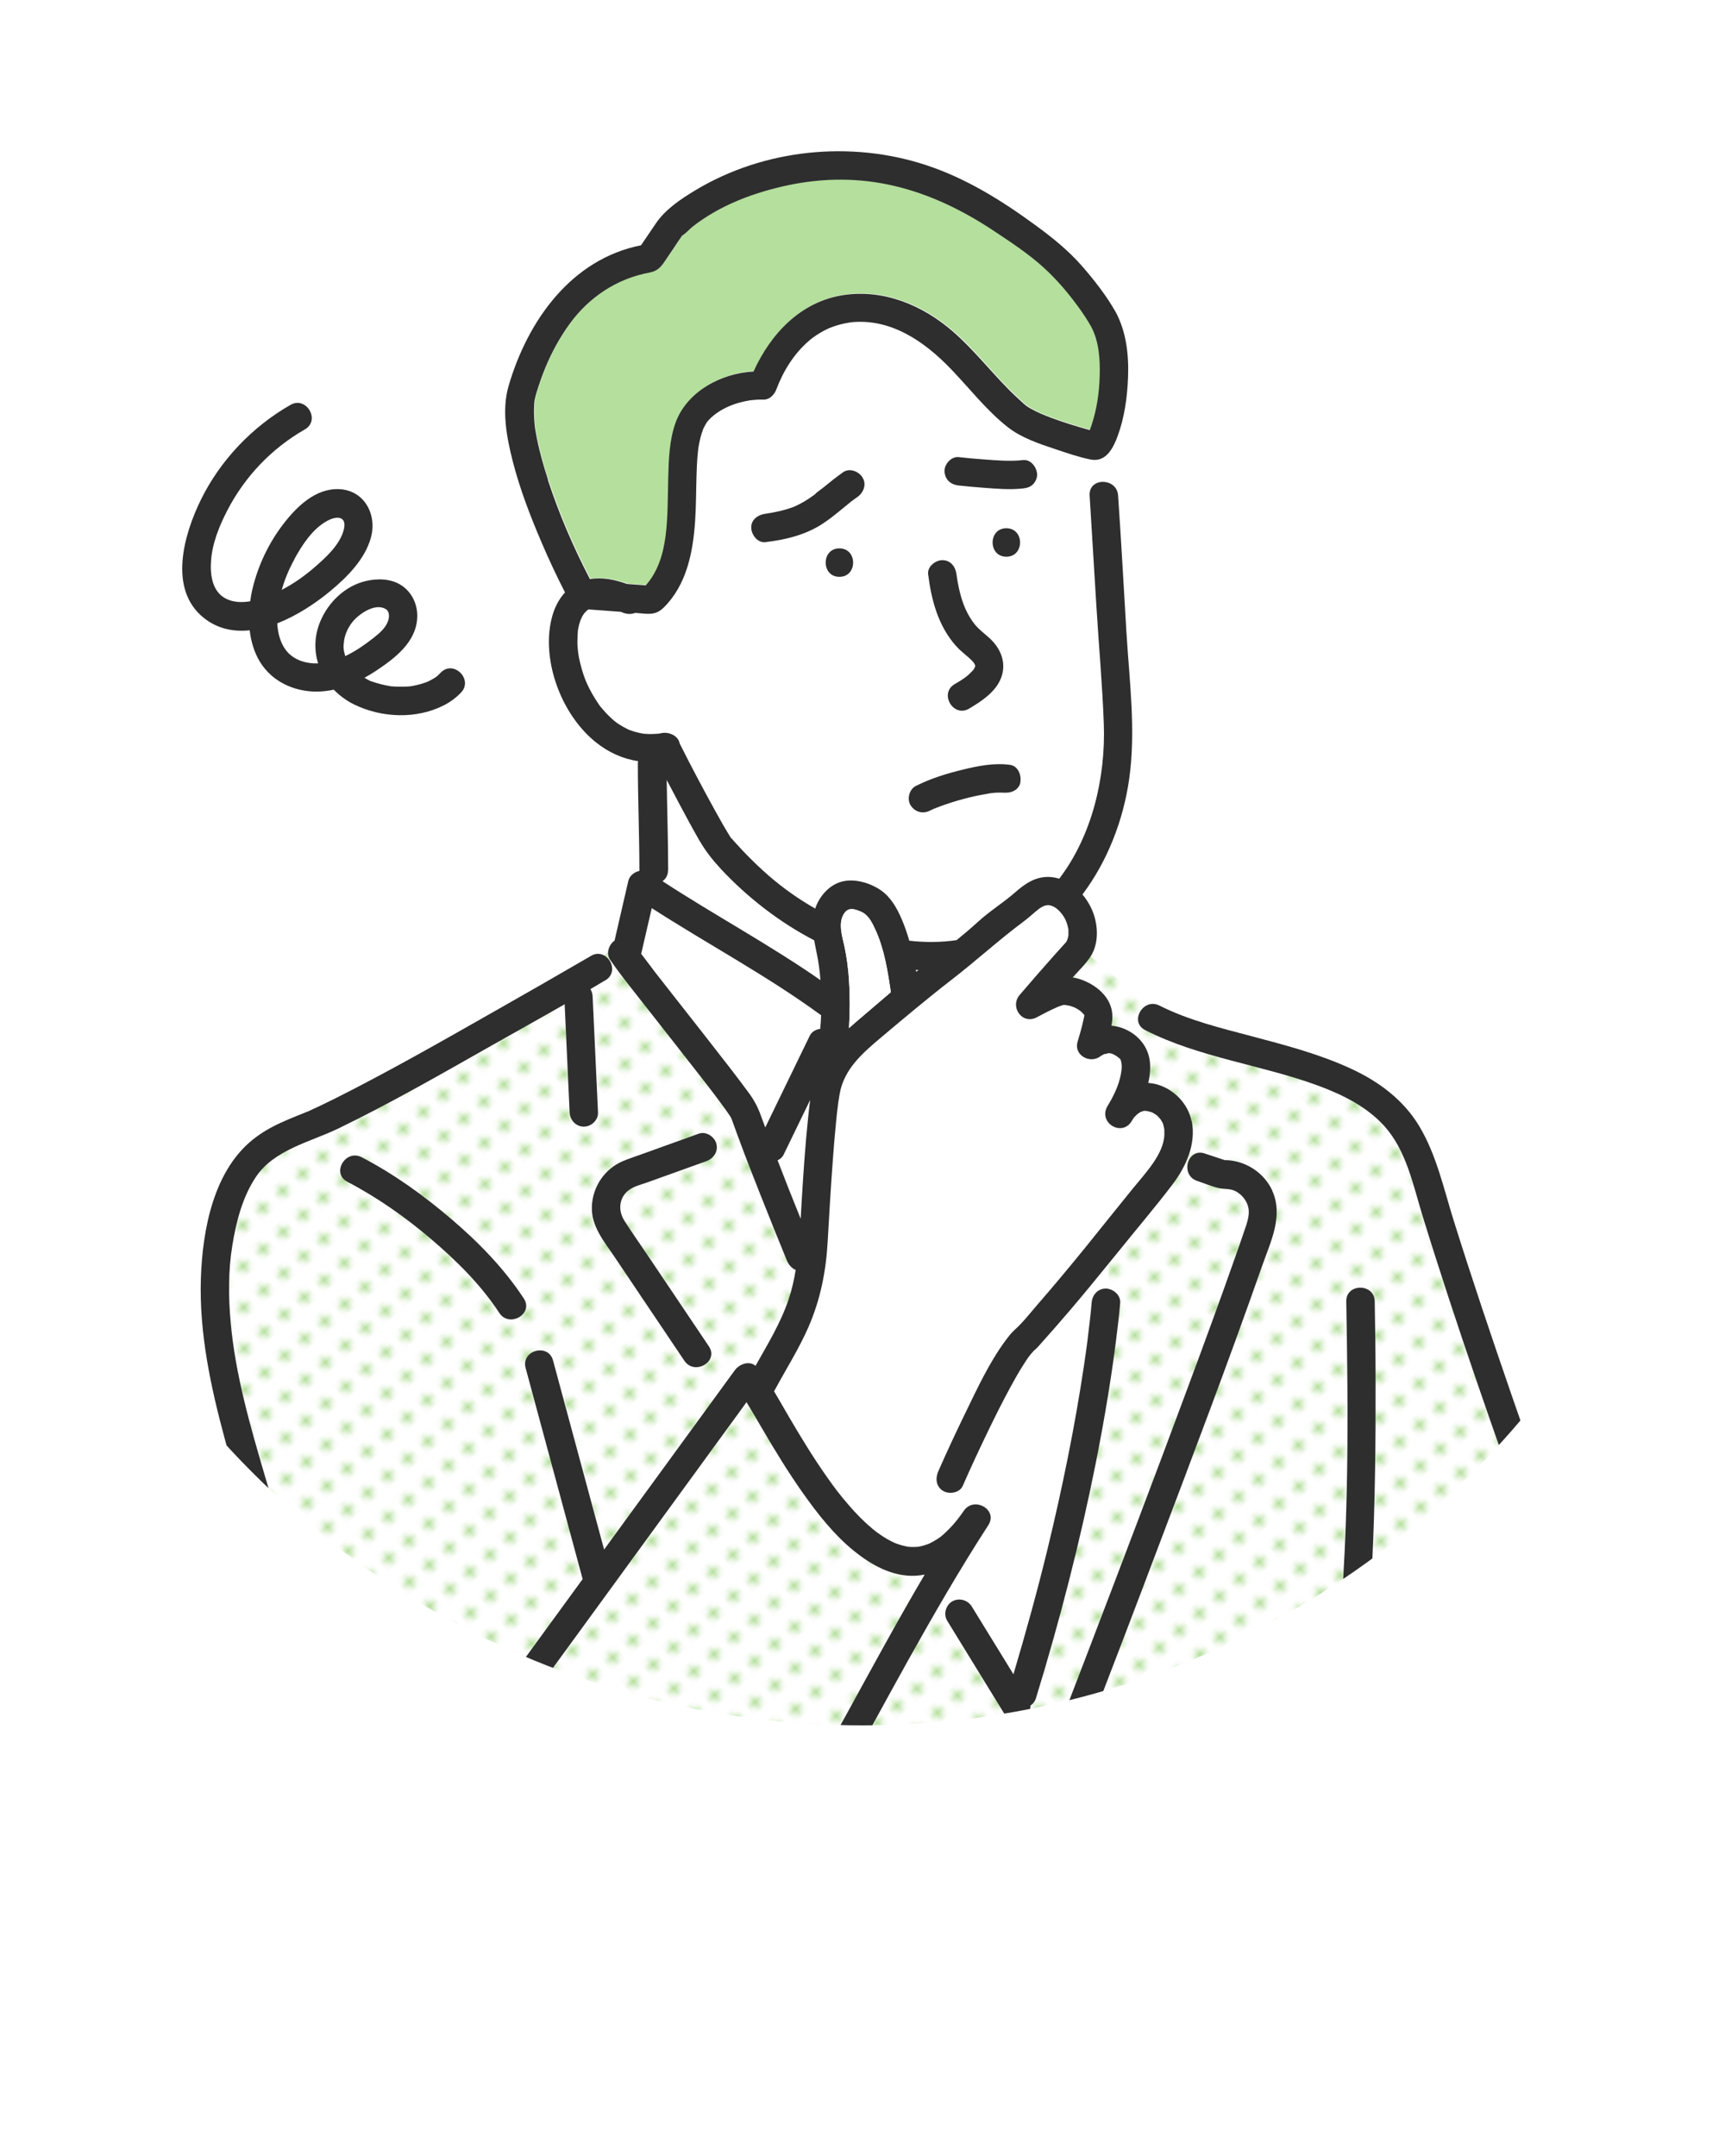
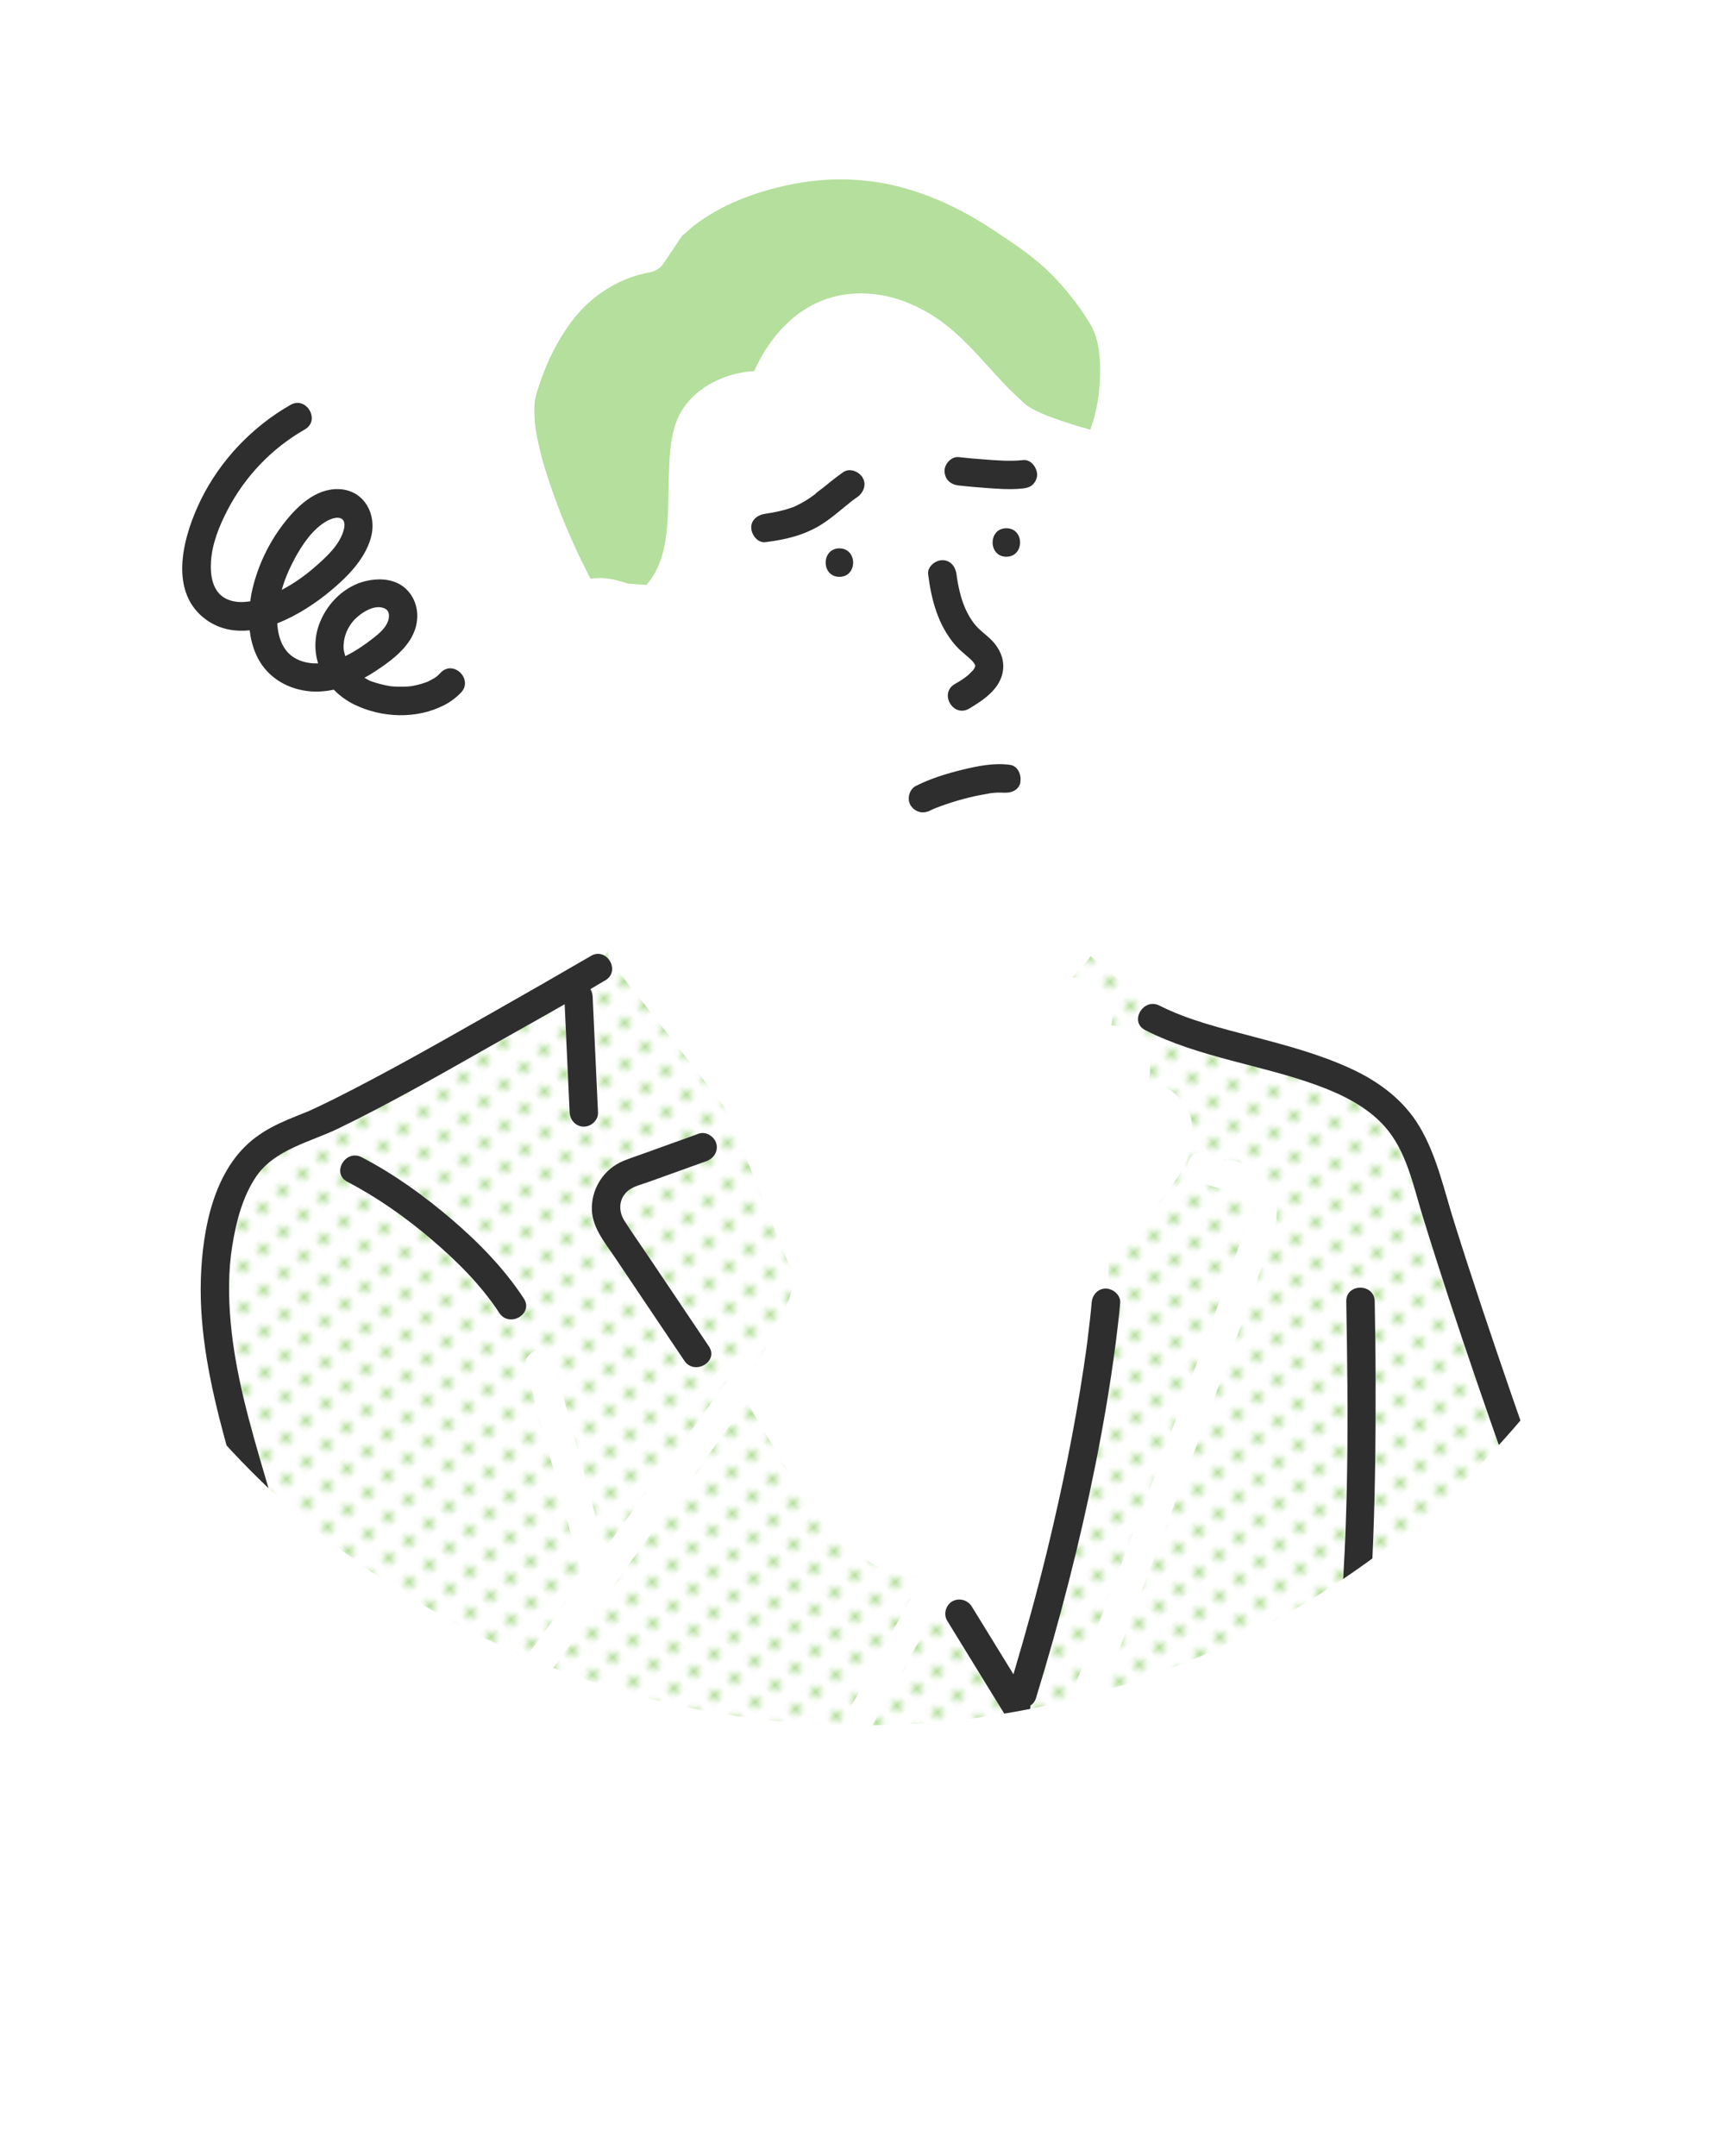
<svg xmlns="http://www.w3.org/2000/svg" id="_レイヤー_2" viewBox="0 0 180 224.95">
  <defs>
    <style>.cls-1{fill:#33c8a9;}.cls-2{fill:#fff;}.cls-3{fill:none;}.cls-4{fill:#b4df9c;}.cls-5{fill:url(#Unnamed_Pattern_4);}.cls-6{clip-path:url(#clippath);}.cls-7{fill:#2e2e2e;}</style>
    <clipPath id="clippath">
      <circle class="cls-3" cx="90" cy="90" r="90" />
    </clipPath>
    <pattern id="Unnamed_Pattern_4" x="0" y="0" width="4.98" height="5.18" patternTransform="translate(-3432.5 -7105.24) rotate(-40.57) scale(.55)" patternUnits="userSpaceOnUse" viewBox="0 0 4.98 5.18">
      <rect class="cls-3" x="0" width="4.98" height="5.18" />
      <rect class="cls-2" x="0" y="0" width="4.98" height="5.18" />
      <circle class="cls-4" cx="2.49" cy="2.59" r="1.06" />
    </pattern>
  </defs>
  <g id="_イラスト">
    <circle class="cls-2" cx="90" cy="90" r="90" />
    <g class="cls-6">
      <path class="cls-2" d="M85.06,51.54c.22-.16.03-.04-.03.01,0,0,0,.01,0,.02.01,0,.02-.02.04-.03Z" />
      <path class="cls-2" d="M97.67,84.28s.01,0,.02,0c0,0,0,0,0,0,0,0-.02,0-.03.01Z" />
      <path class="cls-2" d="M97.65,84.29c-.07.03-.1.04-.11.05.05-.02.09-.03.12-.06,0,0-.01,0-.02,0Z" />
      <polygon class="cls-2" points="85.03 51.57 85.03 51.57 85.02 51.57 85.03 51.57" />
      <path class="cls-2" d="M83.64,125.35c.18-2.93.38-5.87.68-8.8.06-.6.13-1.21.21-1.81-.92,1.9-1.85,3.81-2.77,5.71-.13.27-.36.47-.63.59.78,2.04,1.59,4.07,2.41,6.1.03-.6.06-1.19.1-1.79Z" />
      <path class="cls-2" d="M85.59,107.34c.01-.2.03-.39.04-.59.01-.29.03-.58.04-.87-.02-.02-.05-.02-.08-.04-5.61-4.1-11.76-7.36-17.59-11.12-.36,1.57-.73,3.14-1.09,4.71,0,.02-.01.03-.02.05.36.49.73.97,1.1,1.45.04.05.08.11.12.16,0,0,0,0,.01.02.1.13.2.26.3.39.23.3.46.59.69.88.48.62.96,1.23,1.45,1.85,1.86,2.37,3.72,4.73,5.56,7.11.69.89,1.37,1.78,2.03,2.69.56.77.93,1.46,1.25,2.37.14.4.3.8.44,1.2,0-.01.01-.02.02-.03,1.54-3.18,3.09-6.36,4.63-9.54.2-.42.63-.65,1.09-.71Z" />
      <path class="cls-2" d="M127.77,121.02c.14.05.25.01,0,0,0,0,0,0,0,0Z" />
      <path class="cls-2" d="M85.23,99.43c-.09-.44-.19-.88-.26-1.33-3.65-1.88-6.96-4.47-9.69-7.39-.91-.97-1.66-1.92-2.31-3.06-.7-1.22-1.37-2.46-2.03-3.7-.46-.86-.91-1.72-1.36-2.58.04,3.13.14,6.27.15,9.4,0,.54-.24.92-.58,1.16,5.43,3.54,11.16,6.62,16.48,10.32-.07-.95-.19-1.89-.39-2.82Z" />
-       <path class="cls-2" d="M95.83,101.21c-.09,0-.18-.01-.27-.02.01.07.02.13.03.2.08-.06.15-.12.23-.18Z" />
      <path class="cls-2" d="M99.33,159.26c.51-.55.86-1.02,1.27-1.62,1.07-1.56,3.61-.12,2.56,1.5-1.5,2.31-2.93,4.66-4.33,7.03l.56.87c.7-.39,1.59-.13,2,.55.25.4.49.8.74,1.2,1.2,1.96,2.41,3.92,3.61,5.87,1.3-4.33,2.5-8.68,3.56-13.07,1.53-6.27,2.83-12.61,3.78-19,.08-.53.16-1.06.23-1.59.02-.11.08-.55.08-.58.02-.18.05-.36.07-.54.09-.72.18-1.45.26-2.18.07-.6.13-1.2.18-1.8.06-.8.63-1.48,1.48-1.48.1,0,.19.01.29.03v-2.6c-1.36,1.68-2.74,3.36-4.15,5.01-.95,1.11-1.91,2.21-2.89,3.3-.15.17-.3.35-.47.52-.04.04-.19.18-.29.26-.02.02-.03.03-.04.04-.12.13-.24.26-.35.4-.04.05-.12.15-.16.21-.08.12-.17.24-.25.36-.17.25-.33.51-.49.77-.41.66-.79,1.34-1.16,2.02-.82,1.51-1.59,3.05-2.34,4.6-.91,1.89-1.8,3.79-2.64,5.71-.06.14-.16.26-.27.36l-1.13,4.12c.09-.09.18-.17.27-.27Z" />
      <path class="cls-2" d="M97.9,153.55c.91-2.06,1.86-4.11,2.85-6.14,1.24-2.55,2.47-5.23,4.17-7.52.29-.4.59-.81.97-1.13.81-.71,1.71-1.87,2.53-2.81,1.66-1.91,3.28-3.86,4.88-5.83,1.64-2.02,3.26-4.05,4.89-6.07,1.3-1.6,3.27-3.63,3.31-5.67,0-.08-.01-.51,0-.5-.02-.15-.07-.3-.1-.46-.02-.07-.04-.14-.06-.2.08.23.01.02-.01-.03-.07-.14-.15-.27-.23-.39-.03-.02-.17-.21-.23-.26-.05-.06-.11-.11-.17-.16-.11-.08-.22-.15-.34-.22-.06-.04-.13-.07-.19-.1,0,0-.02,0-.03,0-.28-.09-.61-.17-.84-.13.07-.01-.28.12-.27.1-.09.06-.31.21-.32.21-.13.11-.24.24-.36.36-.02.02-.03.03-.04.04,0,.01-.01.03-.03.05-.06.11-.14.21-.2.32-1.01,1.63-3.44.19-2.56-1.5.08-.15.17-.3.26-.44.64-1.1,1.12-2.22,1.25-3.39.05-.39.02-.74-.08-1.05,0,0,0-.01,0-.02-.01-.01-.02-.03-.04-.06-.02-.03-.03-.05-.04-.06,0,0,0,0-.02-.01-.21-.2-.45-.37-.72-.48-.2-.08-.35-.1-.58-.09.16,0-.33.11-.32.08-.13.07-.24.15-.37.21-1.06.87-2.85-.06-2.41-1.5.22-.72.43-1.45.59-2.19.03-.12.05-.24.08-.36,0-.02.02-.1.03-.16,0,0,0,0,0,0-.03.13-.01.06,0,0,0-.03-.02-.05-.02-.08.02.01.02.01.03.01,0,0,0,0,0-.01-.03-.03-.08-.08-.07-.07,0,.01-.18-.2-.23-.24-.16-.15-.33-.26-.53-.37-.45-.25-.85-.33-1.27-.37-.03,0-.04,0-.06,0,0,0,0,0,0,0-.09.02-.19.05-.28.08-.27.09-.35.13-.49.19-.68.31-1.36.65-2.02,1.01-1.53.84-2.88-1.08-1.8-2.33,1.22-1.41,2.44-2.82,3.67-4.21.34-.38.67-.76,1.02-1.13.19-.21.12-.08.25-.36.02-.04.03-.07.04-.09,0-.02,0-.04.02-.08.03-.11.06-.21.08-.32,0-.06,0-.13,0-.19,0-.12,0-.24,0-.36,0-.04,0-.06,0-.09,0-.02-.01-.05-.02-.1-.02-.1-.04-.19-.07-.29-.12-.45-.25-.74-.58-1.21,0,0-.17-.21-.18-.21-.07-.07-.13-.14-.2-.21.01.01-.12-.1-.19-.16-.07-.05-.2-.14-.19-.13-.2-.12-.54-.21-.67-.22-.02,0-.15.01-.22.02-.07.01-.15.04-.21.06-.06.03-.13.06-.16.07-.12.07-.24.14-.36.22-.49.37-1.04.91-1.59,1.31-2.6,1.93-4.99,4.13-7.56,6.11-2.52,1.95-4.94,3.99-7.38,6.04-1.92,1.61-3.84,3.28-4.29,5.86-.05.27-.09.54-.13.81,0,.02-.01.09-.02.12-.01.08-.02.17-.03.25-.07.53-.12,1.06-.18,1.59-.14,1.36-.25,2.72-.35,4.08-.21,2.84-.38,5.68-.54,8.53-.17,3.11-.75,6.04-1.99,8.91-.99,2.28-2.32,4.38-3.5,6.55-.01.03-.03.05-.04.08-.02.04-.05.07-.07.1.52.87,1.02,1.76,1.53,2.63,1.27,2.15,2.56,4.29,4,6.33.81,1.15,1.33,1.84,2.24,2.89.78.89,1.6,1.75,2.51,2.51.04.04.24.19.3.24.05.04.17.13.2.15.22.16.43.31.66.45.22.14.44.27.67.39.08.04.47.22.51.25.41.16.84.29,1.27.37.02,0,.07.01.12.02,0,0,0,0,.01,0,.11,0,.21.02.32.02.23,0,.46,0,.69-.02.02,0,.03,0,.04,0,.01,0,.02,0,.04-.01.11-.03.22-.04.32-.07.24-.06.47-.14.69-.22.04-.02.09-.04.13-.06.13-.06.25-.13.38-.2.22-.13.43-.27.65-.41.1-.07.12-.08.12-.08,0,0,.02-.02.11-.1.11-.09.22-.19.32-.28.15-.14.29-.29.43-.43l1.13-4.12c-.46.41-1.25.47-1.76.17-.72-.42-.84-1.23-.56-1.95.01-.03.02-.06.03-.08Z" />
      <path class="cls-5" d="M168.97,185.75c-1.25-3.87-2.51-7.74-3.76-11.62-.34-1.06.48-1.76,1.35-1.81l-.88-2.17c-.19.22-.45.39-.72.46-.82.22-1.55-.28-1.83-1.04-1.04-2.83-2.06-5.67-3.08-8.52-4.06-11.35-8.09-22.73-11.63-34.26-.97-3.16-1.69-6.76-3.95-9.3-1.81-2.03-4.36-3.3-6.94-4.25-5.92-2.18-12.38-2.91-18.04-5.79-1.28-.65-.75-2.26.31-2.65l-6-5.06c-.49.8-1.24,1.49-1.85,2.18,0,0-.02.02-.03.03.72.12,1.42.4,2.05.78,1.43.88,2.32,2.23,2.05,3.93-.02.11-.04.21-.06.32,1.95.17,3.8,1.64,4.02,3.78.07.72,0,1.46-.17,2.2.25.01.49.05.74.11,1.86.44,3.41,2.01,3.78,3.89.48,2.42-.59,4.77-2.04,6.67-1.79,2.35-3.71,4.61-5.57,6.91-.35.44-.71.87-1.06,1.3v2.6c.66.14,1.25.75,1.2,1.45-.06.78-.15,1.55-.24,2.32-.56,4.85-1.37,9.67-2.32,14.45-1.64,8.25-3.75,16.4-6.22,24.44-.11.37-.32.63-.58.8.01.53-.26,1.06-.73,1.34-.7.41-1.61.15-2.03-.53-.25-.4-.49-.8-.74-1.2-1.73-2.82-3.46-5.63-5.19-8.45-.42-.69-.15-1.63.53-2.03.01,0,.02,0,.03-.01l-.56-.87c-2.77,4.69-5.39,9.47-7.99,14.25-.22.4-.44.81-.66,1.21,2.2,1.89,4.59,3.6,7.27,4.68,2.77,1.11,5.64,1.38,8.51.84.65-.12,1.31.1,1.65.65h.72c0-.57.32-1.11,1.05-1.27,1.33-.29,2.66-.57,3.98-.86,5.79-1.24,11.58-2.49,17.37-3.73,2.9-.62,5.8-1.25,8.71-1.87-.62-.26-1.1-.87-.9-1.72.66-2.69.91-5,1.16-7.72,1.08-11.56.99-23.27.78-34.87-.03-1.91,2.93-1.91,2.97,0,.05,2.75.08,5.5.09,8.25.02,6.32-.05,12.65-.35,18.97-.26,5.37-.5,10.92-1.79,16.16-.06.23-.15.41-.26.56.18-.04.37-.08.55-.12,1.87-.4,2.66,2.46.79,2.86-1.33.29-2.66.57-3.98.86-5.79,1.24-11.58,2.49-17.37,3.73-3.21.69-6.41,1.38-9.62,2.07,0,0,0,.01,0,.02.18,1.06.36,2.11.54,3.17.77,4.53,1.54,9.06,2.31,13.58.44,2.56.87,5.12,1.31,7.69,3.26-.87,6.58-1.58,9.85-2.39,6.68-1.64,13.36-3.3,20.03-4.98,3.31-.83,6.62-1.68,9.93-2.53,3.04-.79,6.38-1.32,9.09-2.97,2.89-1.75,4.88-4.64,5.37-7.98.35-2.37-.24-4.68-.97-6.96ZM131.69,132.1c-3.47,9.87-7.18,19.65-10.88,29.42-2.25,5.93-4.51,11.86-6.79,17.79-.29.75-.99,1.27-1.83,1.04-.72-.2-1.33-1.08-1.04-1.83.79-2.05,1.58-4.1,2.36-6.15,3.54-9.25,7.06-18.51,10.5-27.79,1.67-4.49,3.32-8.99,4.91-13.51.31-.87.61-1.75.91-2.62.33-.98.71-1.93.3-2.88-.25-.58-.68-1.04-1.25-1.32-.57-.28-1.14-.16-1.75-.31-.75-.18-1.48-.5-2.21-.74-1.8-.6-1.03-3.47.79-2.86.46.15.92.31,1.39.46.22.07.44.15.66.22.2.01.39.02.59.04,1.91.22,3.62,1.41,4.42,3.17,1.19,2.64-.19,5.35-1.07,7.87ZM152.04,171.51c-.11.4-.36.65-.68.89-.24.18-.48.37-.73.55-1.7,1.28-3.4,2.56-5.11,3.85-.66.5-1.64.08-2.03-.53-.2-.32-.25-.79-.15-1.14.11-.4.36-.65.68-.89.24-.18.48-.37.73-.55,1.7-1.28,3.4-2.56,5.11-3.85.66-.5,1.64-.08,2.03.53.2.32.25.79.15,1.14Z" />
      <path class="cls-5" d="M148.94,208.39c-1.43.36-2.85.73-4.28,1.09-6.69,1.68-13.39,3.34-20.08,4.98-3.12.76-6.24,1.53-9.36,2.28-.73.18-1.3-.16-1.6-.67-.33-.19-.59-.48-.65-.86-.1-.6-.2-1.21-.31-1.81l-.7.19c-.05.61-.45,1.25-1.07,1.34-1.88.26-3.76.51-5.64.77-1.05.14-1.74-.38-1.88-1.43-.13-.99-.26-1.97-.39-2.96-.06-.43-.11-.86-.17-1.29-1.13.16-2.27.32-3.38.34-.17.55-.62,1.01-1.35,1.05-2.9.14-5.83-.21-8.66-.83-4.34-.95-8.99-2.39-12.01-5.84-.27-.3-.51-.62-.75-.94-.94,1.31-1.91,2.6-2.9,3.87-1.69,2.17-3.44,4.05-5.77,5.55-4.07,2.61-9.11,3.89-13.92,3.22-2.2-.31-4.38-1.09-6.19-2.41-2.14-1.56-3.63-3.62-4.66-6.05-.31-.74.34-1.63,1.04-1.83.27-.07.51-.06.74,0,.49.13.87.53,1.09,1.04,1.88,4.46,6.2,6.55,10.81,6.47,4.11-.07,8.46-1.75,11.57-4.48,2.32-2.04,4.11-4.74,5.9-7.24,2.01-2.8,3.9-5.68,5.71-8.62,5.84-9.48,10.79-19.47,16.45-29.06-.3.06-.61.1-.93.12-2.44.13-4.67-1.14-6.5-2.63-2.07-1.68-3.74-3.83-5.28-6-1.52-2.15-2.88-4.4-4.22-6.67-.53-.91-1.06-1.82-1.61-2.72-.02-.03-.04-.06-.05-.09-.66.9-1.32,1.8-1.97,2.71-4.8,6.58-9.59,13.16-14.39,19.75-3.03,4.16-6.07,8.32-9.1,12.48-.39.53-1,.84-1.63.69-.13-.03-.27-.08-.4-.16-.64-.38-1-1.38-.53-2.03,1.1-1.51,2.21-3.03,3.31-4.54,2.54-3.48,5.07-6.96,7.61-10.44-1.2-4.44-2.4-8.88-3.6-13.32-.78-2.9-1.57-5.8-2.35-8.7-.5-1.85,2.36-2.63,2.86-.79.29,1.06.57,2.13.86,3.19,1.26,4.65,2.51,9.3,3.77,13.95.23.86.47,1.73.7,2.59,1.51-2.08,3.03-4.15,4.54-6.23,3.03-4.16,6.07-8.32,9.1-12.48.46-.63,1.49-1.03,2.16-.46,1.28-2.27,2.64-4.5,3.47-6.98.33-.99.56-2,.72-3.02-.41-.17-.73-.54-.92-.99-.86-2.1-1.71-4.2-2.54-6.3-.62-1.56-1.23-3.12-1.83-4.68-.28-.74-.56-1.48-.83-2.22-.12-.34-.25-.68-.37-1.02-.05-.15-.1-.29-.16-.44-.04-.12-.13-.29-.13-.3-.38-.58-.8-1.15-1.21-1.7-.34-.45-.68-.9-1.02-1.35-.44-.58-.61-.8-1.07-1.38-1.8-2.32-3.62-4.62-5.43-6.93-1.31-1.67-2.66-3.32-3.86-5.06-.21-.3-.25-.67-.17-1.02-.15.19-.29.4-.43.61.85.52,1.19,1.92.06,2.57-.07.04-.13.07-.2.11-.45.27-.9.53-1.35.8.13.22.22.48.23.76.02.51.05,1.02.07,1.52.16,3.53.33,7.06.49,10.59.04.8-.71,1.48-1.48,1.48-.83,0-1.45-.68-1.48-1.48-.02-.51-.05-1.02-.07-1.52-.15-3.26-.3-6.51-.45-9.77-2.56,1.47-5.14,2.9-7.7,4.35-5.24,2.96-10.49,5.98-15.91,8.61-2.91,1.41-6.65,2.2-8.57,5-1.43,2.1-2.09,4.74-2.5,7.22-.43,2.64-.41,5.35-.17,8.01.49,5.47,2.04,10.8,3.58,16.05,1.57,5.34,3.14,10.67,4.72,16.01,3.02,10.2,6.04,20.4,9.04,30.61.43,1.46-1.29,2.25-2.28,1.59.77,3.7,2.14,7.23,3.51,10.78.74-1.02,2.74-.75,2.7.82-.02.65-.04,1.3-.06,1.96-.09,3.05-.18,6.1-.28,9.15h102.24c-.27-4.2-.54-8.41-.82-12.61-.05-.8.72-1.48,1.48-1.48.5,0,.9.24,1.17.61l-.14-3.08ZM65.01,121.13c.71-.3,1.44-.53,2.16-.79,1.92-.69,3.84-1.38,5.75-2.07.76-.27,1.63.31,1.83,1.04.22.81-.28,1.55-1.04,1.83-2.07.74-4.14,1.49-6.21,2.23-.6.22-1.33.38-1.85.77-1.07.8-1.17,2.15-.47,3.24.75,1.17,1.55,2.31,2.33,3.46,2.16,3.21,4.31,6.41,6.47,9.62,1.07,1.59-1.5,3.07-2.56,1.5-1.01-1.5-2.01-2.99-3.02-4.49-1.44-2.14-2.87-4.27-4.31-6.41-1.07-1.58-2.39-3.14-2.32-5.17.07-2.08,1.32-3.95,3.25-4.76ZM36.24,123.29c-1.7-.88-.19-3.44,1.5-2.56,3.37,1.76,6.5,4.01,9.38,6.47,2.83,2.42,5.49,5.14,7.54,8.27,1.05,1.61-1.52,3.09-2.56,1.5-1.91-2.91-4.44-5.42-7.08-7.67-2.7-2.31-5.63-4.37-8.78-6.01Z" />
      <path class="cls-2" d="M112.42,212.05c-.77-4.53-1.54-9.06-2.31-13.58-.48-2.85-.97-5.71-1.45-8.56-.06-.34-.02-.68.09-.97-.28-.31-.43-.73-.42-1.14h-.72c.07.12.14.24.18.39.2.73-.25,1.68-1.04,1.83-1.18.22-2.37.34-3.56.35.12.91.24,1.83.36,2.74.72,5.52,1.45,11.05,2.17,16.57.36-.03.71-.04,1.05-.04-.34,0-.69.02-1.05.04.13.99.26,1.97.39,2.96,1.33-.18,2.65-.36,3.98-.54.8-.11,1.59.18,1.83,1.04.04.15.05.32.03.49l.7-.19c-.08-.45-.15-.91-.23-1.36Z" />
      <path class="cls-2" d="M115.18,75.54c-.15-4.13-.53-8.27-.78-12.39-.23-3.81-.46-7.63-.7-11.44-.06-.95.64-1.42,1.38-1.43-.1-.82-.33-1.6-.8-2.29-.14,0-.29,0-.44-.04-1.23-.25-2.45-.68-3.64-1.07-1.71-.57-3.55-1.18-4.99-2.3-2.23-1.74-3.99-4.03-5.93-6.06-2.85-2.97-6.37-5.34-10.5-4.88-.14.02-.78.14-1.14.24-.32.09-.91.3-1.04.35-.77.34-1.56.83-2.13,1.32-1.57,1.35-2.68,3.14-3.41,5.06-.23.59-.74,1.12-1.43,1.09-.25-.01-.51,0-.76.02-.14,0-.28.02-.42.04-.02,0-.03,0-.04,0-.04,0-.09.01-.13.02-.36.06-.72.14-1.07.23-.8.22-1.54.55-2.24,1-.33.22-.64.47-.92.76-.04.05-.16.19-.19.22-.06.08-.11.16-.17.25-.08.13-.15.27-.22.41-.02.04-.04.09-.06.13,0,0,0,0,0,.01-.11.29-.2.58-.28.88-.08.32-.14.64-.2.96-.04.2-.06.42-.09.8-.07.74-.1,1.48-.12,2.23-.05,1.59-.04,3.18-.15,4.76-.22,3.22-.89,6.63-3.28,8.98-.86.85-1.65.65-2.72.57-.09,0-.17-.01-.26-.02-.42.18-.92.15-1.36-.06-.04-.02-.08-.04-.12-.05l-1.88-.14c-.5-.04-.99-.07-1.49-.11-.02.01-.04.02-.07.04-.01,0-.02,0-.03.01-.05.05-.11.1-.16.15-.07.07-.13.15-.2.21-.06.11-.14.21-.2.31-.06.11-.27.63-.11.18-.06.17-.12.33-.17.5-.05.18-.1.35-.13.53-.02.09-.03.19-.05.28,0,0,0,0,0,0-.02.4-.06.79-.05,1.19,0,.21.01.42.03.63,0,.07.04.37.05.47.06.37.12.74.21,1.1.12.49.26.97.43,1.44.07.2.15.39.23.59,0,.01,0,.02.02.04.05.11.1.21.15.32.22.46.47.91.74,1.34.1.17.21.33.32.49.07.1.14.19.2.29.01.02.02.03.03.04,0,.01.01.02.03.03.29.36.6.7.94,1.02.17.16.34.31.51.46.02.02.09.07.14.11.06.05.13.09.2.14.37.25.77.47,1.18.66.01,0,.01,0,.02.01.01,0,.02,0,.04.01.11.04.21.08.32.11.22.07.44.13.66.18.14.03.28.06.42.08.23.02.47.04.7.04.25,0,.49-.01.74-.03.03,0,.05,0,.07,0,.01,0,.02,0,.04,0,.13-.02.26-.05.38-.07.74-.15,1.72.28,1.87,1.08.03.05.05.11.08.16,1.16,2.3,2.37,4.57,3.6,6.82.52.95,1.05,1.88,1.62,2.8.02.03.03.04.04.06.03.03.05.06.1.1.39.43.78.87,1.18,1.29.83.88,1.7,1.72,2.62,2.52,1.47,1.28,3.13,2.47,4.91,3.48.02-.06.03-.11.05-.17.5-1.3,1.56-2.44,2.97-2.7,1.27-.24,2.8.25,3.84.97,1.02.71,1.66,1.86,2.15,2.98.32.74.58,1.5.8,2.27,1.65.19,3.31.18,4.94-.06.76-.62,1.52-1.26,2.24-1.92,1.21-1.11,2.61-1.96,3.84-3.04,1.05-.92,2.14-1.69,3.61-1.63.35.01.69.08,1.02.18,3.43-4.49,4.86-10.55,4.65-16.14ZM87.59,60.18c-1.91,0-1.91-2.97,0-2.97s1.91,2.97,0,2.97ZM89.47,51.83c-.18.13-.36.26-.54.39-.05.04-.08.06-.11.08-.06.05-.12.09-.17.14-.31.25-.62.5-.92.75-.64.52-1.28,1.04-1.97,1.48-1.78,1.14-3.81,1.62-5.89,1.87-.83.1-1.45-.76-1.48-1.48-.04-.87.72-1.39,1.48-1.48.1-.01.13-.02.14-.02.02,0,.04,0,.09-.02.15-.02.3-.05.44-.07.27-.05.55-.1.82-.17.44-.1.88-.23,1.3-.38.09-.03.18-.07.26-.1.02,0,.03-.01.04-.02,0,0,0,0,0,0,.17-.09.35-.16.51-.25.32-.17.63-.35.93-.55.16-.11.31-.21.47-.33.05-.04.1-.08.15-.11,0,0,0,0,.01-.02.06-.11.77-.61.85-.67.68-.56,1.37-1.11,2.09-1.62.68-.48,1.63-.1,2.03.53.46.71.1,1.58-.53,2.03ZM98.33,58.43c.87,0,1.38.69,1.48,1.48.14,1.11.44,2.52.94,3.62.26.58.58,1.15.99,1.63.45.54,1.01.94,1.52,1.41,1.26,1.16,1.84,2.78,1.08,4.39-.63,1.34-2,2.23-3.23,2.95-1.65.97-3.14-1.59-1.5-2.56.5-.29,1.01-.59,1.44-.97.14-.12.45-.44.49-.49,0,0,.21-.31.16-.25-.07.1.08-.25.04-.04.03-.17.02-.23-.11-.43-.14-.22-.35-.4-.54-.57-.47-.42-.96-.79-1.38-1.27-1.83-2.09-2.52-4.74-2.87-7.43-.1-.8.76-1.48,1.48-1.48ZM105.01,55.11c1.91,0,1.91,2.97,0,2.97s-1.91-2.97,0-2.97ZM106.46,81.63c-.19.85-1.06,1.15-1.83,1.04.56.08.04.02-.11.01-.14,0-.28,0-.42,0-.15,0-.31.02-.46.03-.1,0-.19.02-.29.03-.76.13-1.52.27-2.28.46-.8.2-1.6.43-2.38.7-.34.12-.68.24-1.01.37-.06.06-.17.08-.14.06-.02,0-.05.02-.06.02-.14.06-.28.13-.42.2-.74.38-1.57.18-2.03-.53-.42-.65-.16-1.68.53-2.03,1.52-.77,3.19-1.28,4.84-1.69,1.63-.4,3.34-.75,5.02-.51.82.12,1.2,1.12,1.04,1.83ZM107.79,50.53c-.3.3-.64.39-1.05.43-1.34.15-2.73.03-4.07-.07-.88-.06-1.75-.14-2.63-.24-.83-.09-1.44-.61-1.48-1.48-.03-.74.71-1.57,1.48-1.48.87.1,1.75.17,2.63.24,1.34.1,2.73.22,4.07.07.83-.09,1.45.75,1.48,1.48.02.37-.18.79-.43,1.05Z" />
      <path class="cls-2" d="M100.19,190.13c-1.2-.19-2.38-.51-3.53-.96-2.92-1.16-5.52-2.91-7.93-4.9-2.69,4.88-5.46,9.71-8.52,14.37-.57.86-1.14,1.72-1.73,2.57,1.44,2.11,3.29,3.79,5.85,4.77,4.35,1.67,9.06,2.7,13.74,2.47,1.18-.06,1.62,1.04,1.35,1.92,1.1-.03,2.25-.18,3.38-.34-.87-6.63-1.74-13.26-2.61-19.89,0,0,0,0,0,0Z" />
      <path class="cls-4" d="M113.79,44.75c.06-.16.11-.32.17-.48.55-1.71.78-3.33.83-5.08.05-1.78-.11-3.68-.88-5.12-.41-.72-.87-1.41-1.35-2.08-1.09-1.5-2.32-2.94-3.7-4.18-1.53-1.38-3.31-2.55-5.02-3.69-3.26-2.17-6.72-3.88-10.55-4.77-3.61-.84-7.29-.83-10.94-.07-3.54.74-7.13,2.07-10,4.31-.35.27-.66.63-1.02.89-.06.04-.09.06-.1.06-.01.02-.03.04-.05.07-.29.41-.57.84-.85,1.26-.33.48-.66.97-.98,1.45-.4.59-.8.95-1.55,1.09-3.39.63-6.29,2.56-8.31,5.34-1.01,1.39-1.85,2.92-2.51,4.5-.35.85-.66,1.72-.93,2.6-.08.27-.16.54-.21.81-.01.07-.03.21-.04.25,0,.09-.02.18-.02.27-.04.61-.02,1.23.03,1.84.01.17.03.34.05.51,0,.06,0,.08.01.1,0,.01,0,.04.02.11.05.34.11.67.18,1,.29,1.45.69,2.88,1.16,4.29,1.19,3.61,2.63,6.96,4.39,10.35,1.27-.22,2.61.05,3.85.5.66.05,1.32.1,1.97.15,1.27-1.41,1.82-3.23,2.08-5.22.24-1.88.22-4.09.27-6.1.05-1.88.12-3.89.77-5.67,1.18-3.23,4.75-5.15,8.13-5.32,1.78-3.94,4.93-7.31,9.4-7.98,4.22-.63,8.27,1.08,11.42,3.82,2.1,1.82,3.82,4.02,5.76,5.99.53.53,1.08,1.03,1.63,1.54.03.03.18.15.2.17.03.02.05.04.08.06.13.08.27.17.4.25.78.45,1.39.69,2.18.98,1.32.49,2.66.91,4.02,1.28,0-.02.02-.05.03-.09Z" />
      <path class="cls-1" d="M113.51,45.32c-.08.09-.06.1,0,0h0Z" />
      <path class="cls-7" d="M101.74,65.17c-.4-.49-.73-1.06-.99-1.63-.5-1.1-.8-2.52-.94-3.62-.1-.79-.61-1.48-1.48-1.48-.72,0-1.59.68-1.48,1.48.34,2.69,1.04,5.34,2.87,7.43.42.48.91.85,1.38,1.27.19.18.4.35.54.57.13.2.14.26.11.43.04-.22-.11.13-.04.04.04-.06-.16.25-.16.25-.04.05-.35.36-.49.49-.43.38-.94.68-1.44.97-1.65.97-.15,3.53,1.5,2.56,1.23-.73,2.6-1.62,3.23-2.95.76-1.61.18-3.23-1.08-4.39-.51-.47-1.07-.87-1.52-1.41Z" />
      <path class="cls-7" d="M26.05,65.74c.1.86.31,1.71.66,2.51.97,2.23,3.03,3.57,5.41,3.85.92.11,1.83.04,2.71-.15.6.62,1.32,1.15,2.13,1.55,2.88,1.4,6.5,1.55,9.38.07.65-.33,1.25-.78,1.75-1.3,1.34-1.37-.76-3.47-2.1-2.1-.44.46-.48.48-1.09.81-.11.06-.23.12-.35.17-.02,0-.03.01-.06.02-.31.12-.63.21-.96.29-.65.15-.69.15-1.37.18-.3.01-.61,0-.91-.01-.41-.02-.52-.03-.74-.08-.57-.11-1.12-.25-1.67-.44-.33-.12-.16-.04-.46-.2-.12-.06-.23-.14-.35-.2.4-.22.8-.46,1.18-.71,2-1.33,4.25-3.01,4.33-5.64.04-1.29-.55-2.56-1.63-3.28-1.08-.72-2.49-.75-3.71-.47-2.19.51-3.96,2.22-4.8,4.27-.6,1.46-.62,2.96-.21,4.33-1.25.04-2.55-.34-3.34-1.36-.61-.79-.86-1.81-.92-2.82,2.09-.81,4.06-2.14,5.54-3.37,1.76-1.46,3.6-3.3,4.23-5.56.67-2.4-.67-4.97-3.34-5.07-2.47-.09-4.43,1.86-5.81,3.66-1.51,1.97-2.61,4.28-3.19,6.69-.11.44-.19.89-.25,1.35-.86.14-1.74.12-2.51-.26-1.46-.73-1.68-2.48-1.58-3.94.12-1.84.87-3.68,1.71-5.3,1.83-3.53,4.63-6.46,8.08-8.43,1.66-.95.16-3.51-1.5-2.56-3.99,2.28-7.32,5.77-9.35,9.9-1.76,3.59-3.44,9.31.29,12.31,1.43,1.15,3.09,1.48,4.78,1.31ZM35.9,66.85c.1-.68.41-1.36.83-1.9.65-.85,2.37-2.08,3.5-1.42.44.25.41.84.26,1.27-.26.74-.95,1.31-1.55,1.78-.88.69-1.86,1.37-2.91,1.87-.01-.03-.02-.06-.03-.1-.15-.54-.2-.8-.1-1.49ZM30.7,58.36c.82-1.5,1.92-3.21,3.48-4.04,1.01-.54,2.01-.43,1.71.87-.38,1.63-1.91,2.99-3.12,4.04-1.02.88-2.16,1.68-3.37,2.31.31-1.11.77-2.19,1.32-3.19Z" />
      <path class="cls-7" d="M85.04,51.55s0,.01-.01.02c0,0,0,0,0,0,0,0,0-.01,0-.02Z" />
      <path class="cls-7" d="M90,49.8c-.41-.63-1.35-1.01-2.03-.53-.72.51-1.41,1.06-2.09,1.62-.07.06-.78.57-.85.67.05-.05.24-.17.03-.01-.01,0-.02.02-.04.03,0,0,0,0,0,0,0,0,0,0,0,0-.05.04-.1.08-.15.11-.15.11-.31.22-.47.33-.3.2-.61.38-.93.55-.17.09-.35.16-.51.25,0,0,0,0,0,0-.01,0-.02,0-.04.02-.09.03-.18.07-.26.1-.43.15-.86.28-1.3.38-.27.06-.55.12-.82.17-.15.03-.3.05-.44.07-.05,0-.08.01-.09.02-.01,0-.05,0-.14.02-.77.09-1.52.62-1.48,1.48.03.72.66,1.58,1.48,1.48,2.08-.25,4.11-.73,5.89-1.87.69-.44,1.34-.96,1.97-1.48.31-.25.61-.5.92-.75.06-.05.12-.09.17-.14.03-.02.06-.05.11-.08.18-.13.36-.27.54-.39.63-.45.99-1.32.53-2.03Z" />
      <path class="cls-7" d="M107.79,50.53c.26-.26.45-.68.43-1.05-.03-.73-.66-1.58-1.48-1.48-1.34.15-2.73.03-4.07-.07-.88-.06-1.75-.14-2.63-.24-.77-.09-1.52.74-1.48,1.48.04.88.65,1.39,1.48,1.48.87.1,1.75.17,2.63.24,1.34.1,2.73.22,4.07.07.41-.05.75-.14,1.05-.43Z" />
      <path class="cls-7" d="M87.59,57.21c-1.91,0-1.91,2.97,0,2.97s1.91-2.97,0-2.97Z" />
      <path class="cls-7" d="M105.01,55.11c-1.91,0-1.91,2.97,0,2.97s1.91-2.97,0-2.97Z" />
      <path class="cls-7" d="M97.55,84.34s.08,0,.14-.06c0,0-.01,0-.02,0-.03.02-.08.04-.12.06Z" />
      <path class="cls-7" d="M106.46,81.63c.16-.7-.21-1.71-1.04-1.83-1.67-.24-3.39.11-5.02.51-1.65.4-3.32.92-4.84,1.69-.69.35-.95,1.38-.53,2.03.46.71,1.29.91,2.03.53.14-.07.28-.14.42-.2.01,0,.04-.01.06-.02.01,0,.04-.02.11-.05,0,0,.01,0,.02,0,0,0,.02,0,.03-.01,0,0,0,0,0,0,.33-.13.67-.26,1.01-.37.78-.27,1.58-.5,2.38-.7.75-.19,1.51-.32,2.28-.46.1,0,.19-.02.29-.03.15-.01.31-.03.46-.03.14,0,.28,0,.42,0,.15,0,.67.07.11-.01.76.11,1.63-.19,1.83-1.04Z" />
      <path class="cls-7" d="M61.66,99.73c-3.37,1.96-6.75,3.9-10.14,5.82-5.49,3.12-10.99,6.26-16.63,9.09-.89.44-1.78.87-2.68,1.28-.09.04-.19.08-.28.11-.65.26-1.29.52-1.93.79-1.15.49-2.26,1.05-3.27,1.8-4.43,3.26-5.6,9.62-5.77,14.79-.18,5.63,1.02,11.25,2.48,16.65,1.49,5.49,3.17,10.93,4.78,16.38,3.03,10.27,6.08,20.54,9.1,30.81.41,1.39.82,2.78,1.23,4.17.11.38.32.64.58.8-.38-1.84-.62-3.73-.62-5.68,0,1.95.24,3.84.62,5.68.99.65,2.71-.13,2.28-1.59-3-10.21-6.02-20.41-9.04-30.61-1.58-5.33-3.15-10.67-4.72-16.01-1.54-5.25-3.09-10.58-3.58-16.05-.24-2.65-.26-5.37.17-8.01.4-2.48,1.07-5.12,2.5-7.22,1.92-2.81,5.65-3.59,8.57-5,5.42-2.63,10.67-5.64,15.91-8.61,2.56-1.45,5.14-2.88,7.7-4.35.15,3.26.3,6.51.45,9.77.02.51.05,1.02.07,1.52.04.8.66,1.48,1.48,1.48.78,0,1.52-.68,1.48-1.48-.16-3.53-.33-7.06-.49-10.59-.02-.51-.05-1.02-.07-1.52-.01-.28-.1-.53-.23-.76.45-.27.9-.53,1.35-.8.06-.04.13-.08.2-.11,1.12-.66.79-2.05-.06-2.57-.87,1.31-1.66,2.86-3.22,3.64,1.56-.78,2.35-2.33,3.22-3.64-.4-.24-.91-.3-1.43.01Z" />
      <path class="cls-7" d="M54.66,135.47c-2.05-3.13-4.71-5.85-7.54-8.27-2.89-2.47-6.01-4.72-9.38-6.47-1.69-.88-3.19,1.68-1.5,2.56,3.15,1.64,6.08,3.71,8.78,6.01,2.64,2.25,5.17,4.75,7.08,7.67,1.04,1.59,3.61.11,2.56-1.5Z" />
      <path class="cls-7" d="M149.86,169.83c-1.7,1.28-3.4,2.56-5.11,3.85-.24.18-.48.37-.73.55-.32.24-.57.48-.68.89-.1.36-.05.83.15,1.14.39.61,1.37,1.03,2.03.53,1.7-1.28,3.4-2.56,5.11-3.85.24-.18.48-.37.73-.55.32-.24.57-.48.68-.89.1-.36.05-.83-.15-1.14-.39-.61-1.37-1.03-2.03-.53Z" />
      <path class="cls-7" d="M46.19,211.15c.02-.63.04-1.25.06-1.88.05-1.52-1.88-1.78-2.59-.79.82,2.12,1.64,4.25,2.31,6.43-.67-2.18-1.49-4.31-2.31-6.43-.15.21-.25.47-.26.79-.11,3.56-.21,7.12-.32,10.69h2.85c.09-2.93.18-5.87.27-8.8Z" />
      <path class="cls-7" d="M172.14,185.91c-1.32-4.06-2.63-8.12-3.95-12.18-.04-.13-.08-.25-.12-.38-.25-.76-.89-1.06-1.51-1.02l1.9,4.69-1.9-4.69c-.87.05-1.69.75-1.35,1.81,1.25,3.87,2.51,7.74,3.76,11.62.74,2.28,1.32,4.59.97,6.96-.49,3.34-2.48,6.22-5.37,7.98-2.71,1.65-6.05,2.18-9.09,2.97-3.31.86-6.62,1.7-9.93,2.53-6.67,1.68-13.35,3.34-20.03,4.98-3.27.8-6.59,1.51-9.85,2.39-.44-2.56-.87-5.12-1.31-7.69-.77-4.53-1.54-9.06-2.31-13.58-.18-1.06-.36-2.11-.54-3.17,0,0,0-.01,0-.02,3.21-.69,6.41-1.38,9.62-2.07,5.79-1.24,11.58-2.49,17.37-3.73,1.33-.29,2.66-.57,3.98-.86,1.87-.4,1.08-3.26-.79-2.86-.18.04-.37.08-.55.12.12-.15.21-.34.26-.56,1.29-5.24,1.53-10.79,1.79-16.16.3-6.32.37-12.64.35-18.97,0-2.75-.04-5.5-.09-8.25-.03-1.91-3-1.91-2.97,0,.21,11.6.3,23.31-.78,34.87-.25,2.72-.5,5.03-1.16,7.72-.21.84.27,1.46.9,1.72-2.9.62-5.8,1.25-8.71,1.87-5.79,1.24-11.58,2.49-17.37,3.73-1.33.29-2.66.57-3.98.86-.74.16-1.05.7-1.05,1.27h1.4-1.4c0,.41.14.83.42,1.14-.12.3-.15.63-.09.97.48,2.85.97,5.71,1.45,8.56.77,4.53,1.54,9.06,2.31,13.58.18,1.06.36,2.11.54,3.17.06.38.32.67.65.86.3.5.87.85,1.6.67,3.12-.76,6.24-1.52,9.36-2.28,6.7-1.64,13.39-3.3,20.08-4.98,1.43-.36,2.86-.73,4.28-1.09l-.06-1.31.06,1.31c2-.51,4-1.01,6-1.52,3.16-.82,6.53-1.43,9.53-2.77,3.54-1.58,6.34-4.51,7.7-8.14,1.22-3.23,1.03-6.8-.02-10.05Z" />
      <path class="cls-7" d="M164.2,166.51l1.48,3.64c.33-.37.49-.89.32-1.36-2.84-7.74-5.6-15.52-8.29-23.31-2.07-6-4.1-12.02-6-18.08-1.04-3.31-1.8-6.87-3.59-9.87-1.64-2.76-4.23-4.69-7.11-6.02-3.29-1.53-6.81-2.45-10.31-3.38-3.29-.87-6.71-1.7-9.71-3.22-.42-.21-.83-.22-1.18-.09l1.84,1.55-1.84-1.55c-1.06.39-1.6,2-.31,2.65,5.66,2.88,12.12,3.61,18.04,5.79,2.58.95,5.12,2.22,6.94,4.25,2.27,2.54,2.98,6.13,3.95,9.3,3.55,11.52,7.57,22.91,11.63,34.26,1.02,2.84,2.04,5.68,3.08,8.52.28.75,1.01,1.26,1.83,1.04.27-.07.52-.24.72-.46l-1.48-3.64Z" />
      <path class="cls-7" d="M65.65,124.14c.52-.39,1.25-.55,1.85-.77,2.07-.74,4.14-1.49,6.21-2.23.75-.27,1.26-1.01,1.04-1.83-.2-.73-1.07-1.31-1.83-1.04-1.92.69-3.84,1.38-5.75,2.07-.72.26-1.45.5-2.16.79-1.92.81-3.18,2.68-3.25,4.76-.07,2.03,1.25,3.59,2.32,5.17,1.44,2.14,2.87,4.27,4.31,6.41,1.01,1.5,2.01,2.99,3.02,4.49,1.06,1.58,3.63.09,2.56-1.5-2.16-3.21-4.31-6.41-6.47-9.62-.78-1.15-1.58-2.29-2.33-3.46-.7-1.09-.6-2.44.47-3.24Z" />
      <path class="cls-7" d="M115.68,134.46v7.48-7.48c-.1-.02-.19-.03-.29-.03-.85,0-1.42.68-1.48,1.48-.05.6-.11,1.2-.18,1.8-.08.73-.17,1.45-.26,2.18-.02.18-.05.36-.07.54,0,.02-.06.46-.08.58-.07.53-.15,1.06-.23,1.59-.96,6.39-2.26,12.72-3.78,19-1.07,4.39-2.27,8.74-3.56,13.07-1.2-1.96-2.41-3.92-3.61-5.87-.25-.4-.49-.8-.74-1.2-.41-.67-1.3-.93-2-.55l2.39,3.74-2.39-3.74s-.02,0-.03.01c-.68.4-.95,1.34-.53,2.03,1.73,2.82,3.46,5.63,5.19,8.45.25.4.49.8.74,1.2.42.68,1.33.94,2.03.53.47-.27.74-.81.73-1.34.26-.17.47-.43.58-.8,2.47-8.04,4.57-16.19,6.22-24.44.95-4.78,1.76-9.6,2.32-14.45.09-.77.18-1.55.24-2.32.05-.7-.54-1.31-1.2-1.45Z" />
      <path class="cls-7" d="M146.46,209.79c-.04-.66-.09-1.31-.13-1.97-.02-.31-.13-.61-.3-.84l.36,8.06-.36-8.06c-.25-.35-.64-.58-1.12-.58-.73,0-1.48.65-1.43,1.43.26,4.04.52,8.09.78,12.13h2.85c-.22-3.39-.44-6.77-.66-10.16Z" />
      <path class="cls-7" d="M101.69,206.84c.12.95.25,1.9.37,2.84.13,1.01.8,1.51,1.81,1.38,1.81-.25,3.62-.49,5.43-.74.76-.1,1.18-1.08,1-1.76-.23-.82-.99-1.1-1.76-1-1.28.17-2.55.35-3.83.52-.12-.95-.25-1.9-.37-2.84-.91.07-1.85.21-2.81.35.05.41.11.83.16,1.24Z" />
-       <path class="cls-7" d="M124.34,116.98c-.37-1.88-1.93-3.45-3.78-3.89-.25-.06-.5-.09-.74-.11.17-.74.24-1.48.17-2.2-.22-2.14-2.07-3.6-4.02-3.78.02-.11.04-.21.06-.32.27-1.7-.62-3.05-2.05-3.93-.62-.38-1.32-.66-2.05-.78,0,0,.02-.02.03-.03.61-.69,1.36-1.38,1.85-2.18l-1.24-1.04,1.24,1.04c.03-.05.07-.1.1-.15.61-1.11.67-2.44.38-3.66-.22-.94-.69-1.87-1.34-2.63,2.61-3.47,4.27-7.75,4.88-12.07.71-5.02.02-10.24-.29-15.28-.28-4.66-.53-9.32-.85-13.98,0-.1-.01-.19-.02-.29-.06-.96-.84-1.43-1.59-1.43.15,1.27,0,2.61,0,3.81,0-1.2.15-2.54,0-3.81-.74,0-1.44.48-1.38,1.43.23,3.81.46,7.63.7,11.44.25,4.12.63,8.27.78,12.39.2,5.59-1.22,11.64-4.65,16.14-.33-.1-.66-.16-1.02-.18-1.47-.06-2.56.71-3.61,1.63-1.23,1.08-2.63,1.93-3.84,3.04-.73.67-1.48,1.3-2.24,1.92-1.63.24-3.29.25-4.94.06-.22-.77-.48-1.53-.8-2.27-.48-1.12-1.13-2.27-2.15-2.98-1.04-.73-2.57-1.21-3.84-.97-1.41.26-2.47,1.41-2.97,2.7-.02.06-.03.11-.05.17-1.78-1.01-3.44-2.2-4.91-3.48-.91-.8-1.78-1.64-2.62-2.52-.4-.42-.79-.86-1.18-1.29-.04-.05-.07-.08-.1-.1-.01-.02-.02-.03-.04-.06-.57-.92-1.1-1.85-1.62-2.8-1.24-2.25-2.45-4.53-3.6-6.82-.03-.05-.05-.11-.08-.16-.14-.81-1.13-1.23-1.87-1.08-.13.03-.26.05-.38.07-.02,0-.02,0-.04,0-.02,0-.04,0-.07,0-.25.02-.49.03-.74.03-.24,0-.47-.02-.7-.04-.14-.02-.28-.05-.42-.08-.22-.05-.44-.11-.66-.18-.11-.04-.21-.08-.32-.11-.02,0-.02,0-.04-.01,0,0-.01,0-.02-.01-.41-.19-.8-.41-1.18-.66-.07-.05-.13-.09-.2-.14-.05-.04-.12-.09-.14-.11-.17-.15-.35-.3-.51-.46-.34-.32-.64-.66-.94-1.02-.01-.02-.02-.02-.03-.03,0-.01-.01-.02-.03-.04-.07-.09-.14-.19-.2-.29-.11-.16-.22-.32-.32-.49-.27-.43-.52-.88-.74-1.34-.05-.11-.1-.21-.15-.32,0-.02-.01-.03-.02-.04-.08-.19-.16-.39-.23-.59-.17-.47-.31-.95-.43-1.44-.09-.36-.16-.73-.21-1.1,0-.1-.05-.4-.05-.47-.02-.21-.03-.42-.03-.63,0-.4.03-.79.05-1.19,0,0,0,0,0,0,.02-.09.03-.19.05-.28.04-.18.08-.36.13-.53.05-.17.12-.33.17-.5-.16.46.04-.06.11-.18.06-.11.14-.21.2-.31.07-.06.13-.15.2-.21.05-.05.11-.09.16-.15.01,0,.02,0,.03-.01.02-.01.04-.02.07-.04.5.04,1,.07,1.49.11l1.88.14s.08.04.12.05c.45.2.95.23,1.36.06.09,0,.17.01.26.02,1.07.08,1.86.28,2.72-.57,2.39-2.35,3.06-5.76,3.28-8.98.11-1.59.1-3.17.15-4.76.02-.74.05-1.49.12-2.23.03-.38.06-.59.09-.8.06-.32.12-.64.2-.96.08-.3.17-.59.28-.88,0,0,0,0,0-.01.02-.04.04-.09.06-.13.07-.14.14-.27.22-.41.05-.09.11-.17.17-.25.02-.02.14-.17.19-.22.28-.29.59-.54.92-.76.7-.46,1.44-.78,2.24-1,.35-.1.71-.17,1.07-.23.04,0,.09-.01.13-.02.01,0,.02,0,.04,0,.14-.01.28-.03.42-.04.25-.02.51-.03.76-.02.7.04,1.21-.49,1.43-1.09.73-1.93,1.84-3.71,3.41-5.06.57-.49,1.36-.98,2.13-1.32.13-.06.72-.27,1.04-.35.35-.1,1-.22,1.14-.24,4.13-.46,7.65,1.91,10.5,4.88,1.95,2.03,3.71,4.32,5.93,6.06,1.43,1.12,3.28,1.73,4.99,2.3,1.19.4,2.41.82,3.64,1.07.16.03.3.04.44.04-.25-.37-.57-.71-.98-1.02.41.31.73.65.98,1.02,1.31,0,1.97-1.36,2.39-2.5.71-1.92,1-4.06,1.08-6.1.09-2.31-.17-4.74-1.28-6.81-.98-1.73-2.23-3.33-3.53-4.82-1.45-1.65-3.09-2.97-4.86-4.26-3.52-2.58-7.25-4.9-11.42-6.27-7.87-2.59-16.91-1.67-24.04,2.62-1.5.9-3.14,1.99-4.13,3.45-.52.77-1.04,1.53-1.56,2.3-7.28,1.44-11.84,7.88-13.82,14.68-.73,2.51-.21,5.32.42,7.79.74,2.92,1.83,5.74,3.01,8.5.76,1.78,1.58,3.53,2.46,5.25-1.01,1.08-1.48,2.58-1.63,4.06-.41,4.15,1.6,8.97,4.85,11.57,1.33,1.07,2.83,1.73,4.41,1.97-.02.09-.03.19-.03.29,0,3.69.16,7.37.16,11.06,0,.03,0,.06,0,.1-.54.11-1.04.52-1.16,1.06-.48,2.07-.96,4.14-1.43,6.21-.32.22-.55.58-.64.97.33-.43.68-.81,1.1-1.09-.42.28-.77.66-1.1,1.09-.08.35-.04.71.17,1.02,1.2,1.75,2.56,3.39,3.86,5.06,1.81,2.31,3.63,4.62,5.43,6.93.45.59.62.8,1.07,1.38.34.45.69.9,1.02,1.35.42.56.83,1.12,1.21,1.7,0,0,.09.18.13.3.05.15.1.29.16.44.12.34.24.68.37,1.02.27.74.55,1.48.83,2.22.6,1.56,1.21,3.12,1.83,4.68.84,2.11,1.68,4.21,2.54,6.3.18.45.51.81.92.99-.17,1.02-.39,2.03-.72,3.02-.83,2.48-2.19,4.71-3.47,6.98-.67-.57-1.7-.17-2.16.46-3.03,4.16-6.07,8.32-9.1,12.48-1.51,2.08-3.03,4.15-4.54,6.23-.23-.86-.47-1.73-.7-2.59-1.26-4.65-2.51-9.3-3.77-13.95-.29-1.06-.57-2.13-.86-3.19-.5-1.84-3.36-1.06-2.86.79.78,2.9,1.57,5.8,2.35,8.7,1.2,4.44,2.4,8.88,3.6,13.32-2.54,3.48-5.07,6.96-7.61,10.44-1.1,1.51-2.21,3.03-3.31,4.54-.47.65-.11,1.65.53,2.03.13.08.27.12.4.16.62.15,1.24-.15,1.63-.69,3.03-4.16,6.07-8.32,9.1-12.48,4.8-6.58,9.59-13.16,14.39-19.75.66-.9,1.32-1.8,1.97-2.71.02.03.04.06.05.09.55.9,1.08,1.81,1.61,2.72,1.33,2.27,2.7,4.52,4.22,6.67,1.53,2.16,3.21,4.31,5.28,6,1.83,1.49,4.06,2.76,6.5,2.63.32-.02.63-.06.93-.12-5.65,9.59-10.61,19.57-16.45,29.06-1.81,2.94-3.7,5.82-5.71,8.62-1.79,2.5-3.58,5.2-5.9,7.24-3.11,2.73-7.46,4.41-11.57,4.48-4.61.08-8.93-2.01-10.81-6.47-.21-.5-.6-.91-1.09-1.04-.23-.06-.47-.07-.74,0-.7.19-1.35,1.08-1.04,1.83,1.02,2.43,2.52,4.49,4.66,6.05,1.8,1.32,3.99,2.1,6.19,2.41,4.81.67,9.85-.61,13.92-3.22,2.33-1.49,4.08-3.38,5.77-5.55.99-1.27,1.95-2.57,2.9-3.87.24.32.48.64.75.94,3.02,3.46,7.67,4.9,12.01,5.84,2.83.62,5.76.97,8.66.83.73-.03,1.18-.5,1.35-1.05-.74.02-1.46-.02-2.15-.16.69.14,1.41.18,2.15.16.27-.88-.18-1.98-1.35-1.92-4.67.22-9.39-.81-13.74-2.47-2.56-.98-4.41-2.66-5.85-4.77.59-.85,1.16-1.71,1.73-2.57,3.05-4.66,5.82-9.5,8.52-14.37,2.41,1.99,5.01,3.75,7.93,4.9,1.15.46,2.34.77,3.53.96,0,0,0,0,0,0,.87,6.63,1.74,13.26,2.61,19.89.99-.14,1.98-.29,2.92-.36-.72-5.52-1.45-11.05-2.17-16.57-.12-.91-.24-1.83-.36-2.74,1.18,0,2.37-.12,3.56-.35.79-.15,1.24-1.1,1.04-1.83-.04-.15-.1-.27-.18-.39h-4.69,4.69c-.34-.54-1-.77-1.65-.65-2.87.54-5.74.27-8.51-.84-2.68-1.07-5.07-2.79-7.27-4.68.22-.4.44-.81.66-1.21,2.61-4.78,5.23-9.56,7.99-14.25l-1.59-2.48,1.59,2.48c1.4-2.37,2.83-4.72,4.33-7.03,1.05-1.62-1.49-3.06-2.56-1.5-.41.6-.77,1.07-1.27,1.62-.22.24-.46.47-.7.7-.11.1-.22.19-.32.28-.09.08-.11.1-.11.1,0,0-.03.01-.12.08-.21.14-.42.29-.65.41-.12.07-.25.13-.38.2-.04.02-.09.04-.13.06-.23.08-.46.16-.69.22-.11.03-.22.04-.32.07-.02,0-.03,0-.04.01-.01,0-.02,0-.04,0-.23.01-.46.03-.69.02-.11,0-.21-.01-.32-.02,0,0,0,0-.01,0-.05,0-.1-.02-.12-.02-.44-.09-.86-.21-1.27-.37-.04-.03-.43-.2-.51-.25-.23-.12-.45-.25-.67-.39-.22-.14-.44-.29-.66-.45-.03-.02-.15-.11-.2-.15-.06-.05-.25-.21-.3-.24-.91-.76-1.74-1.61-2.51-2.51-.91-1.05-1.43-1.74-2.24-2.89-1.44-2.04-2.74-4.18-4-6.33-.51-.87-1.01-1.76-1.53-2.63.02-.04.05-.06.07-.1.01-.03.03-.05.04-.08,1.18-2.18,2.51-4.28,3.5-6.55,1.24-2.87,1.82-5.8,1.99-8.91.16-2.84.33-5.69.54-8.53.1-1.36.21-2.72.35-4.08.05-.53.11-1.06.18-1.59.01-.08.02-.17.03-.25,0-.04.01-.11.02-.12.04-.27.08-.54.13-.81.45-2.58,2.37-4.24,4.29-5.86,2.44-2.05,4.86-4.09,7.38-6.04,2.57-1.98,4.96-4.18,7.56-6.11.54-.4,1.1-.94,1.59-1.31.11-.08.23-.15.36-.22.02-.01.1-.05.16-.07.06-.03.14-.05.21-.06.07,0,.2-.02.22-.02.13,0,.48.09.67.22-.01,0,.12.08.19.13.06.06.2.17.19.16.07.07.14.14.2.21,0,0,.18.22.18.21.34.47.46.77.58,1.21.03.1.05.19.07.29.01.05.02.08.02.1,0,.02,0,.05,0,.09,0,.12,0,.24,0,.36,0,.06,0,.13,0,.19-.02.11-.05.22-.08.32-.01.04-.02.06-.02.08,0,.02-.02.04-.04.09-.13.28-.06.15-.25.36-.34.37-.68.75-1.02,1.13-1.24,1.39-2.46,2.8-3.67,4.21-1.08,1.25.27,3.17,1.8,2.33.66-.36,1.33-.7,2.02-1.01.13-.06.22-.1.49-.19.09-.03.18-.06.28-.08,0,0,0,0,0,0,.02,0,.03,0,.06,0,.42.04.82.12,1.27.37.2.11.37.22.53.37.05.05.24.26.23.24,0,0,.05.04.07.07,0,0,0-.01,0-.02,0,0,0,.01,0,.02,0,0,.01.01.01.01,0-.03,0-.02,0,0,0,0,0,0,0,0,0,0,0,0,0,0,0,0,0,0,0,0,0,.01,0,.03,0,.04,0,0,0,0,0,0,0-.01,0-.03,0-.04,0,0,0,0-.01,0,0,0,0,0,0,.01,0,0,0-.01,0-.02,0,0,0,0-.03-.01,0,.03.02.05.02.08,0,.07-.02.13,0,0,0,0,0,0,0,0-.01.06-.03.14-.03.16-.02.12-.05.24-.08.36-.16.74-.37,1.46-.59,2.19-.44,1.44,1.35,2.37,2.41,1.5.13-.06.24-.14.37-.21-.01.04.48-.08.32-.08.23-.01.38,0,.58.09.27.11.51.29.72.48,0,0,.01,0,.02.01,0,.01.02.03.04.06.02.03.03.04.04.06,0,0,0,0,0,.02.1.31.13.65.08,1.05-.14,1.17-.61,2.28-1.25,3.39-.09.14-.18.29-.26.44-.88,1.69,1.55,3.13,2.56,1.5.06-.11.13-.21.2-.32.01-.02.02-.04.03-.05.01,0,.02-.02.04-.04.12-.12.23-.25.36-.36,0,0,.22-.15.32-.21,0,.02.35-.11.27-.1.23-.04.56.04.84.13.01,0,.02,0,.03,0,.06.03.13.06.19.1.12.07.23.14.34.22.06.05.12.1.17.16.05.05.2.24.23.26.08.13.16.26.23.39.02.05.09.26.01.03.02.07.05.13.06.2.03.15.08.3.1.46-.01,0,0,.43,0,.5-.04,2.04-2.01,4.07-3.31,5.67-1.64,2.02-3.26,4.05-4.89,6.07-1.6,1.97-3.22,3.92-4.88,5.83-.82.94-1.72,2.1-2.53,2.81-.37.33-.67.73-.97,1.13-1.69,2.29-2.93,4.97-4.17,7.52-.99,2.03-1.94,4.07-2.85,6.14-.01.03-.02.06-.03.08-.28.71-.16,1.53.56,1.95.63.37,1.71.2,2.03-.53.84-1.92,1.73-3.82,2.64-5.71.75-1.55,1.52-3.09,2.34-4.6.37-.68.75-1.36,1.16-2.02.16-.26.32-.51.49-.77.08-.12.16-.24.25-.36.04-.06.12-.16.16-.21.11-.13.23-.26.35-.4,0,0,.02-.02.04-.04.1-.09.25-.22.29-.26.16-.16.31-.34.47-.52.98-1.09,1.94-2.19,2.89-3.3,1.41-1.65,2.78-3.32,4.15-5.01v-1.79,1.79c.35-.43.71-.87,1.06-1.3,1.85-2.3,3.78-4.56,5.57-6.91,1.44-1.89,2.51-4.24,2.04-6.67ZM113.51,45.32c-.06.1-.08.09,0,0h0ZM57.19,50.06c-.46-1.41-.87-2.84-1.16-4.29-.07-.33-.12-.67-.18-1-.01-.07-.02-.1-.02-.11,0-.01,0-.04-.01-.1-.02-.17-.04-.34-.05-.51-.05-.61-.07-1.23-.03-1.84,0-.09.02-.18.02-.27,0-.04.02-.18.04-.25.05-.28.13-.54.21-.81.27-.88.58-1.75.93-2.6.66-1.58,1.5-3.11,2.51-4.5,2.02-2.78,4.92-4.71,8.31-5.34.75-.14,1.15-.5,1.55-1.09.33-.48.66-.97.98-1.45.28-.42.56-.85.85-1.26.02-.03.04-.05.05-.07.02,0,.04-.02.1-.06.36-.25.67-.61,1.02-.89,2.88-2.25,6.46-3.57,10-4.31,3.65-.76,7.33-.77,10.94.07,3.83.89,7.29,2.6,10.55,4.77,1.71,1.14,3.49,2.31,5.02,3.69,1.38,1.24,2.61,2.68,3.7,4.18.49.67.95,1.36,1.35,2.08.78,1.45.94,3.34.88,5.12-.05,1.75-.28,3.37-.83,5.08-.05.16-.11.32-.17.48-.01.04-.02.07-.03.09-1.35-.37-2.7-.79-4.02-1.28-.79-.3-1.41-.54-2.18-.98-.14-.08-.27-.16-.4-.25-.03-.02-.05-.04-.08-.06-.02-.02-.17-.14-.2-.17-.55-.5-1.1-1-1.63-1.54-1.94-1.97-3.67-4.17-5.76-5.99-3.15-2.74-7.2-4.45-11.42-3.82-4.47.67-7.62,4.04-9.4,7.98-3.38.17-6.95,2.09-8.13,5.32-.65,1.79-.72,3.79-.77,5.67-.05,2.01-.03,4.22-.27,6.1-.26,1.99-.81,3.8-2.08,5.22-.66-.05-1.32-.1-1.97-.15-1.24-.45-2.58-.73-3.85-.5-1.76-3.39-3.2-6.73-4.39-10.35ZM69.72,90.77c0-3.13-.11-6.27-.15-9.4.45.86.9,1.72,1.36,2.58.66,1.24,1.33,2.48,2.03,3.7.66,1.14,1.41,2.09,2.31,3.06,2.73,2.91,6.05,5.5,9.69,7.39.08.45.17.89.26,1.33.2.93.32,1.87.39,2.82-5.32-3.7-11.05-6.78-16.48-10.32.34-.23.58-.62.58-1.16ZM84.33,116.56c-.31,2.92-.5,5.86-.68,8.8-.04.6-.07,1.19-.1,1.79-.82-2.02-1.63-4.06-2.41-6.1.27-.12.5-.32.63-.59.92-1.9,1.85-3.81,2.77-5.71-.08.6-.15,1.21-.21,1.81ZM85.63,106.75c0,.2-.03.39-.04.59-.45.05-.88.29-1.09.71-1.54,3.18-3.09,6.36-4.63,9.54,0,.01-.01.02-.02.03-.15-.4-.3-.8-.44-1.2-.33-.91-.69-1.6-1.25-2.37-.66-.91-1.35-1.8-2.03-2.69-1.84-2.38-3.7-4.74-5.56-7.11-.48-.62-.97-1.23-1.45-1.85-.23-.29-.46-.59-.69-.88-.1-.13-.2-.26-.3-.39,0-.01,0-.01-.01-.02-.04-.05-.08-.11-.12-.16-.37-.48-.74-.97-1.1-1.45,0-.02.01-.03.02-.05.36-1.57.73-3.14,1.09-4.71,5.83,3.76,11.98,7.02,17.59,11.12.02.02.05.03.08.04-.01.29-.02.58-.04.87ZM89.81,106.2c-.41.35-.82.7-1.22,1.06.1-1.66.11-3.33,0-4.97-.08-1.18-.22-2.36-.47-3.51-.22-1.03-.68-2.39-.1-3.38.46-.78,1.07-.6,1.8-.29.79.33,1.16,1.1,1.52,1.89.93,2.02,1.29,4.32,1.61,6.52-1.06.89-2.09,1.8-3.15,2.69ZM95.6,101.38c-.01-.07-.02-.13-.03-.2.09,0,.18.01.27.02-.08.06-.15.12-.23.18ZM120.71,116.39s0,0,0,0c.1.07.04.03,0,0Z" />
      <path class="cls-2" d="M88.59,102.29c.11,1.65.1,3.31,0,4.97.4-.36.81-.72,1.22-1.06,1.06-.89,2.09-1.8,3.15-2.69-.32-2.2-.68-4.5-1.61-6.52-.37-.79-.74-1.56-1.52-1.89-.74-.31-1.35-.49-1.8.29-.58.99-.12,2.35.1,3.38.24,1.16.39,2.34.47,3.51Z" />
      <path class="cls-2" d="M113.16,105.92s0-.03,0,0c0,0,0,0,0,0Z" />
      <path class="cls-2" d="M113.15,105.96s0,0,0,0c0-.02,0-.03,0-.04,0,0,0,0,0,0,0,0,0,.02,0,.04Z" />
      <path class="cls-2" d="M113.15,105.93s0,0,0-.01c0,0,0,0,0,0,0,0,0,.01,0,.02Z" />
      <path class="cls-2" d="M113.15,105.92s.01,0,.01,0c0,0,0,0,0,0,0,0,0,0-.01-.01,0,0,0,0,0,0Z" />
      <path class="cls-2" d="M113.14,105.9s0,0,0,0c0-.01,0-.02,0-.02,0,0,0,.01,0,.02Z" />
      <path class="cls-2" d="M120.72,116.39s0,0,0,0c.05.03.1.07,0,0Z" />
      <path class="cls-7" d="M113.15,105.92s0,0,0,0c0,0,0,0,0,0,0,0,0,0,0,0,0,0,0,0,0,.01Z" />
-       <path class="cls-7" d="M132.77,124.23c-.8-1.76-2.51-2.95-4.42-3.17-.2-.02-.39-.03-.59-.04-.22-.08-.44-.15-.66-.22-.46-.15-.92-.31-1.39-.46-1.82-.61-2.59,2.26-.79,2.86.73.24,1.46.56,2.21.74.61.15,1.17.03,1.75.31.56.28,1,.74,1.25,1.32.41.96.03,1.9-.3,2.88-.3.88-.6,1.75-.91,2.62-1.59,4.52-3.24,9.02-4.91,13.51-3.44,9.29-6.96,18.54-10.5,27.79-.79,2.05-1.57,4.1-2.36,6.15-.29.75.32,1.63,1.04,1.83.84.23,1.54-.29,1.83-1.04,2.28-5.92,4.55-11.85,6.79-17.79,3.71-9.78,7.42-19.56,10.88-29.42.88-2.52,2.26-5.23,1.07-7.87ZM127.77,121.02s0,0,0,0c.25.02.15.05,0,0Z" />
+       <path class="cls-7" d="M132.77,124.23ZM127.77,121.02s0,0,0,0c.25.02.15.05,0,0Z" />
    </g>
  </g>
</svg>